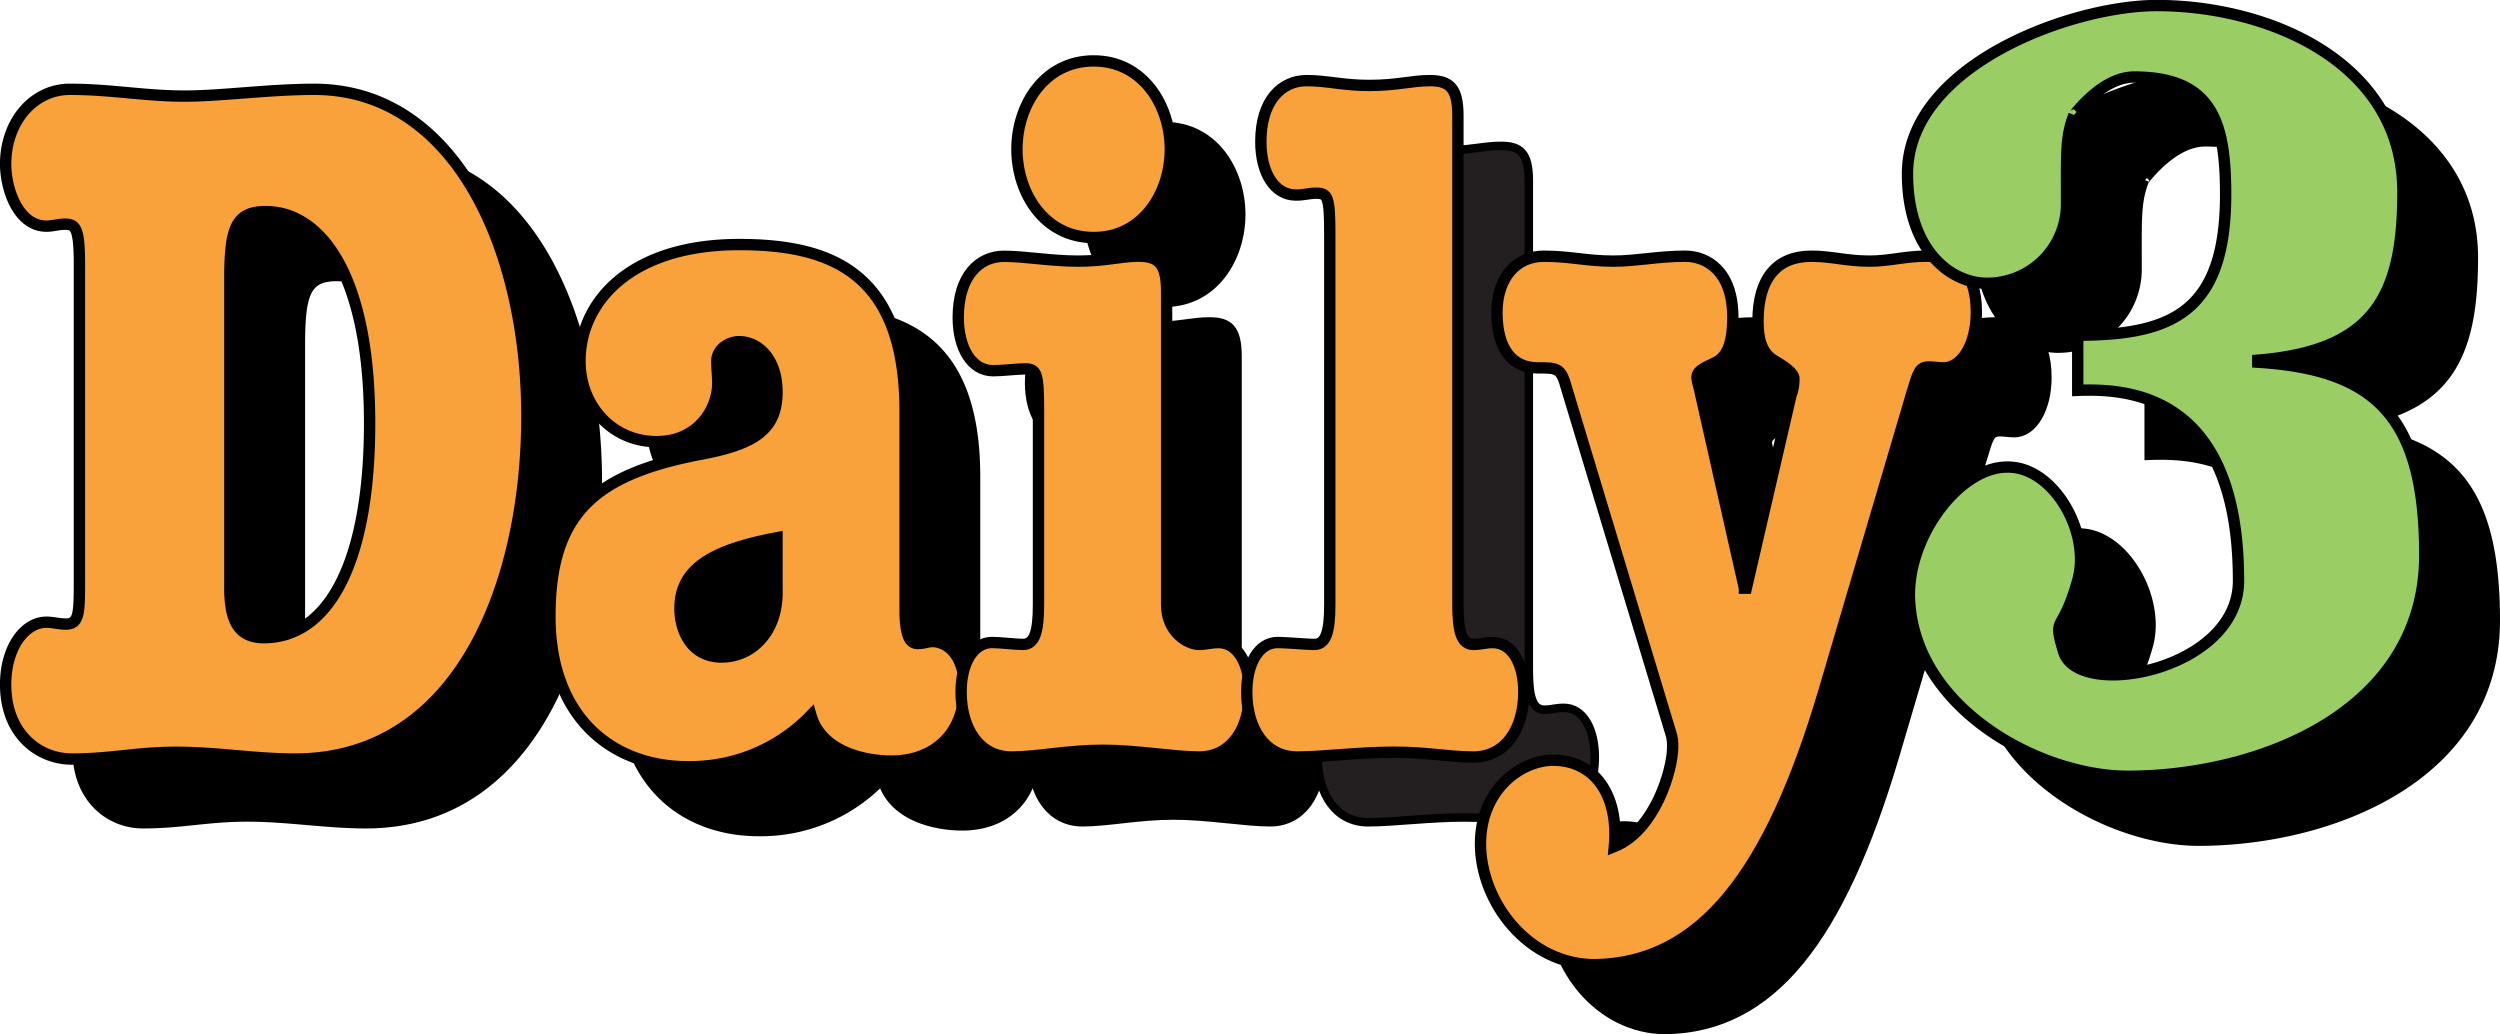
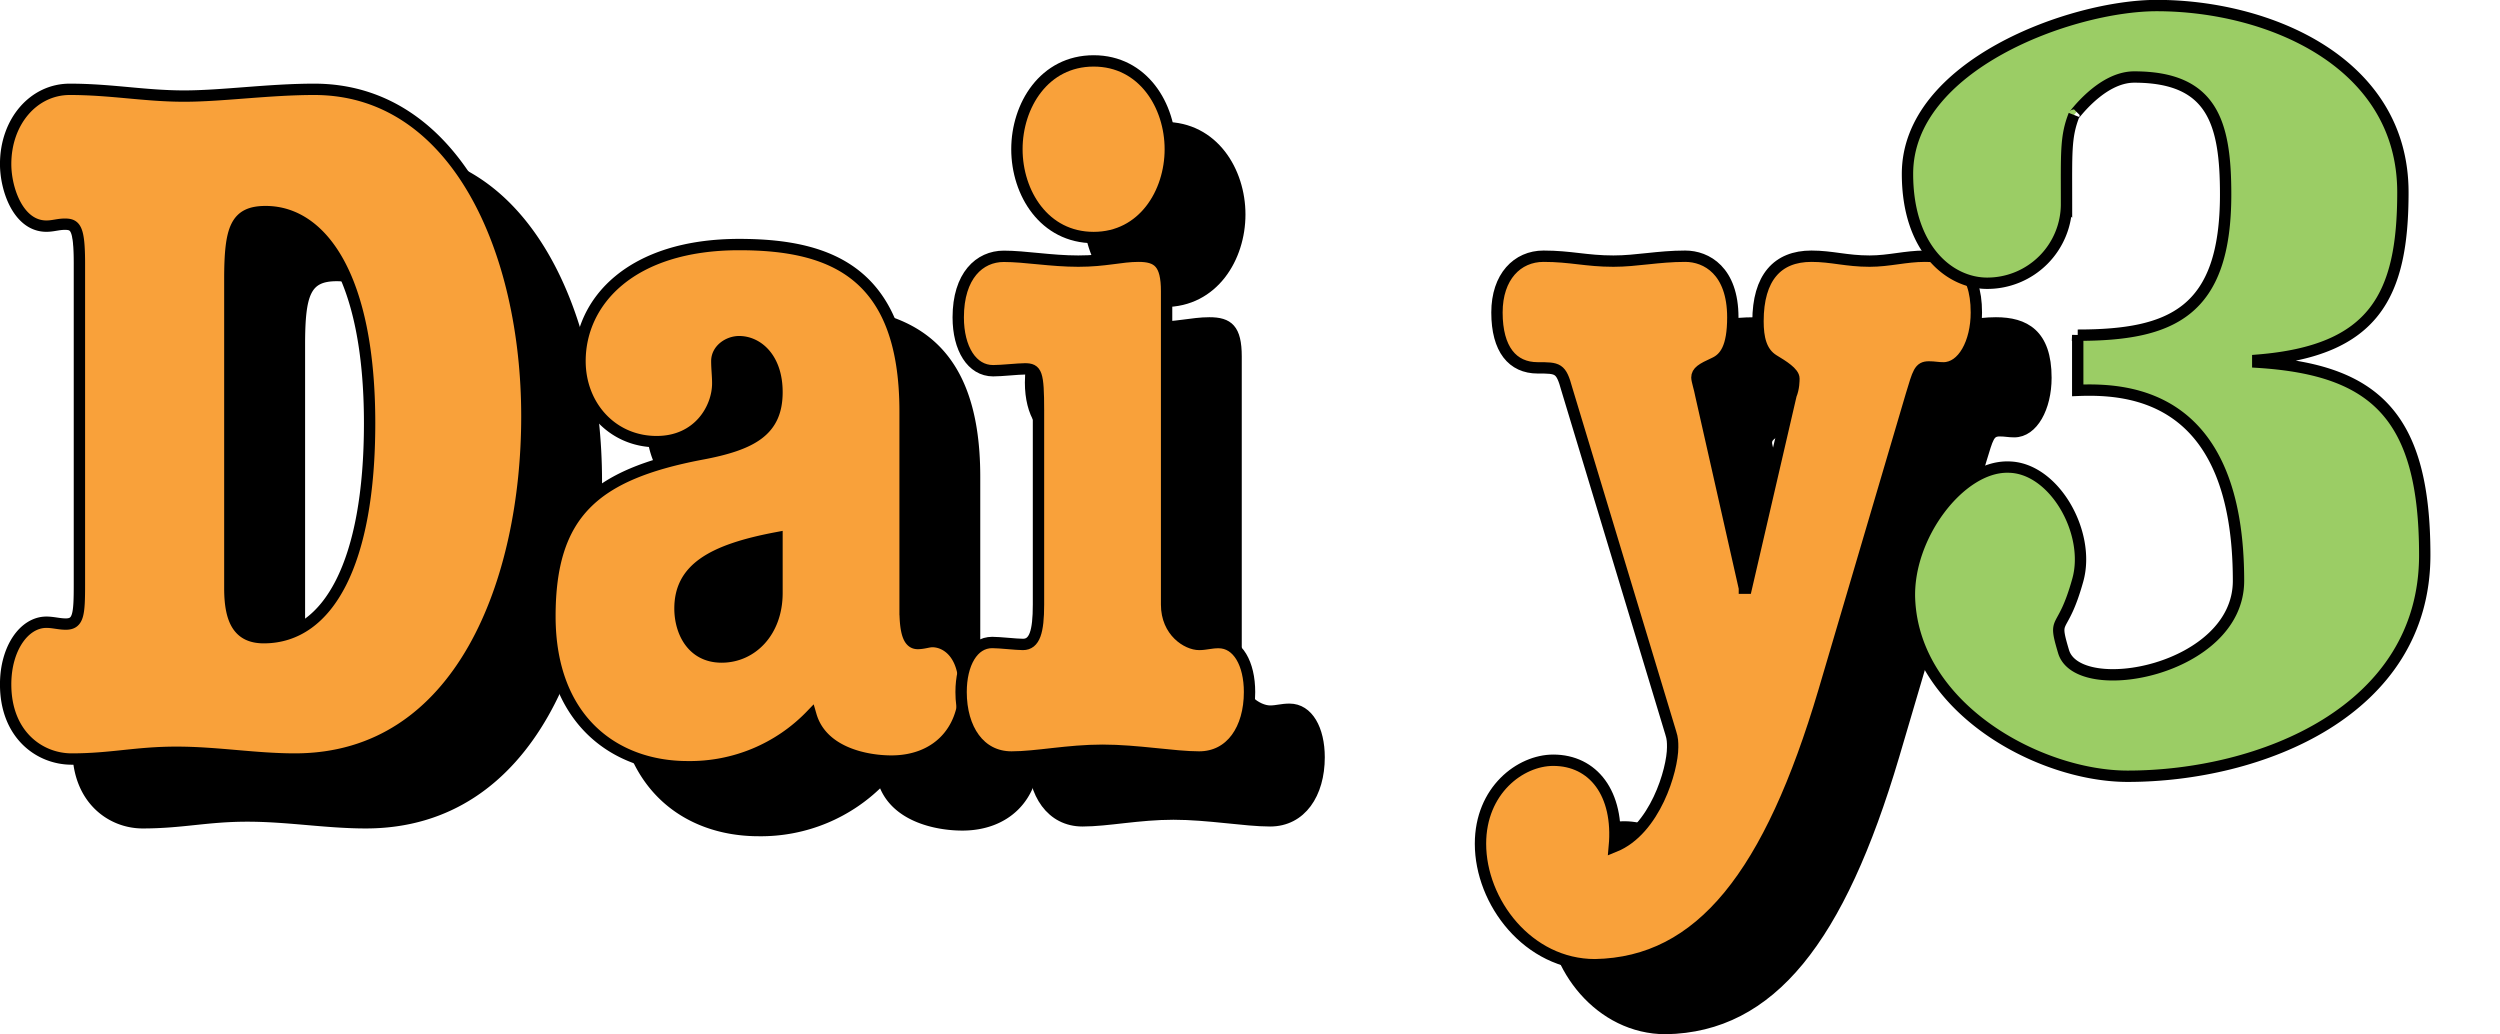
<svg xmlns="http://www.w3.org/2000/svg" id="b" viewBox="0 0 270.08 111.73">
  <defs>
    <style>.d,.g{stroke:#000}.d{stroke-width:.92px}.g{stroke-width:1.226px;fill:#f9a13a}</style>
  </defs>
  <g id="c">
    <path d="M16.24 35.57c0-3.88-.41-4.3-1.57-4.3-.73 0-1.26.21-1.99.21-3.04 0-4.4-3.98-4.4-6.7 0-4.62 3.04-8.08 6.92-8.08 4.5 0 8.07.73 12.37.73 4.09 0 9.12-.73 14.05-.73 15.3 0 22.96 17.4 22.96 35.33 0 17.62-7.03 37.01-25.06 37.01-4.3 0-8.39-.73-12.8-.73-4.4 0-7.02.73-11.31.73-3.46 0-7.13-2.62-7.13-8.07 0-3.88 1.99-6.7 4.4-6.7.73 0 1.36.2 2.1.2 1.36 0 1.46-1.05 1.46-4.3v-34.6ZM32.5 70.6c0 3.67 1.04 5.35 3.67 5.35 7.02 0 11.42-8.18 11.42-23.17 0-15.94-5.24-22.86-11.21-22.86-3.25 0-3.88 1.78-3.88 7.34v33.34ZM105.44 72.9c0 2.83.53 3.67 1.37 3.67.63 0 1.15-.21 1.57-.21 1.47 0 3.46 1.25 3.46 5.03 0 4.82-3.16 7.88-7.88 7.88-2.83 0-7.53-.96-8.69-4.94a18.14 18.14 0 0 1-13.31 5.55c-7.97 0-14.89-5.13-14.89-16.25 0-11.11 4.82-15.3 16.25-17.5 5.77-1.06 8.28-2.63 8.28-6.72 0-3.67-2.1-5.45-4.09-5.45-1.15 0-2.4.84-2.4 2.1 0 .84.1 1.57.1 2.4 0 2.74-2.1 6.3-6.6 6.3-4.83 0-8.29-3.88-8.29-8.7 0-6.4 5.45-12.58 17.2-12.58 10.06 0 17.92 3.14 17.92 18.03V72.9ZM91.6 65.14c-7.23 1.36-10.48 3.46-10.48 7.65 0 2.41 1.26 5.25 4.5 5.25 3.26 0 5.98-2.73 5.98-6.93v-5.97Z" class="d" />
    <path d="M119.85 51.4c0-4.08-.21-4.5-1.47-4.5-.73 0-2.48.2-3.43.2-2.3 0-3.77-2.4-3.77-5.76 0-4.5 2.3-6.6 4.93-6.6 2.3 0 5.1.52 8.04.52 2.93 0 4.61-.53 6.5-.53 2.1 0 3.04.74 3.04 3.78v33.86c0 2.94 2.26 4.3 3.52 4.3.73 0 1.25-.2 2.1-.2 2.1 0 3.35 2.3 3.35 5.34 0 3.98-2 7.02-5.45 7.02-2.73 0-6.67-.73-10.44-.73-3.77 0-7.1.73-9.82.73-3.46 0-5.46-3.04-5.46-7.02 0-3.04 1.26-5.35 3.36-5.35.84 0 2.59.21 3.32.21 1.26 0 1.68-1.36 1.68-4.3V51.4Zm14.24-28.23c0 4.72-2.93 9.54-8.28 9.54s-8.28-4.82-8.28-9.54c0-4.72 2.93-9.54 8.28-9.54s8.28 4.82 8.28 9.54Z" class="d" />
-     <path d="M151.32 32.43c0-4.1-.21-4.51-1.47-4.51-.73 0-1.26.2-2.2.2-2.3 0-3.77-2.4-3.77-5.76 0-4.5 2.3-6.6 4.92-6.6 2.31 0 3.88.52 6.82.52 2.93 0 4.61-.52 6.5-.52 2.1 0 3.04.73 3.04 3.77v52.84c0 2.94.42 4.3 1.68 4.3.73 0 1.25-.2 2.1-.2 2.1 0 3.35 2.3 3.35 5.34 0 3.98-2 7.02-5.45 7.02-2.73 0-4.83-.52-8.6-.52-3.77 0-7.71.52-10.44.52-3.46 0-5.45-3.04-5.45-7.02 0-3.04 1.26-5.35 3.36-5.35.83 0 3.2.21 3.93.21 1.26 0 1.68-1.36 1.68-4.3V32.43Z" style="fill:#231f20;stroke-width:.92px;stroke:#000" />
    <path d="M196.12 70.6h.2l4.83-20.87c.32-.74.32-1.58.32-1.79 0-.62-1.16-1.36-2.2-1.99-1.37-.84-1.68-2.4-1.68-4.2 0-4.7 2.1-7.02 5.76-7.02 2.2 0 3.78.53 6.3.53 2.1 0 3.87-.53 5.97-.53 3.14 0 5.56 1.26 5.56 6.08 0 3.25-1.47 5.98-3.57 5.98-.63 0-.94-.1-1.57-.1-1.05 0-1.15.63-1.89 3.04l-9.43 31.97c-5.88 19.82-13.32 29.36-24.75 29.57-7.23 0-12.37-6.78-12.37-13.07 0-5.77 4.3-9.02 7.86-9.02 4.3 0 7.13 3.57 6.6 9.33 4.41-1.78 6.3-8.31 6.3-10.72 0-.53 0-.95-.21-1.58L176.93 49.1c-.63-2.31-.94-2.31-3.14-2.31-2.73 0-4.4-2-4.4-5.98 0-3.87 2.2-6.08 5.03-6.08 2.93 0 4.6.53 7.54.53 2.52 0 4.83-.53 7.76-.53 2.3 0 5.14 1.58 5.14 6.6 0 3.26-.84 4.41-2 4.94-1.36.63-1.88.94-1.88 1.57 0 .31.32 1.26.42 1.89l4.72 20.86Z" class="d" />
-     <path d="M232.13 43.26c10.14 0 15.97-2.47 15.97-15.2 0-7.78-1.43-12.69-9.88-12.69-3.59 0-6.57 4.3-6.5 4.1-.91 2.36-.8 3.99-.8 9.62a8.56 8.56 0 0 1-8.57 8.57c-4.11 0-8.62-3.74-8.62-11.83 0-11.72 17.7-18.17 26.94-18.17 12.05 0 26.58 6.09 26.58 20.17 0 11.15-3.05 17.12-15.67 18.14v.22c12.73.8 18.04 5.86 18.04 20.85 0 16.9-17.8 23.88-32.11 23.88-9.46 0-23.03-7.29-23.56-19.1-.3-6.83 5.46-14.4 10.64-14.29 4.96 0 8.97 7.1 7.55 12.2-1.69 6.04-2.76 3.66-1.55 7.72 1.57 5.26 18.9 2.05 18.9-7.64 0-20.06-11.73-20.8-17.36-20.57v-5.98Z" class="d" />
    <path d="M8.58 28.52c0-3.88-.42-4.3-1.57-4.3-.74 0-1.26.21-2 .21-3.03 0-4.4-3.98-4.4-6.7 0-4.62 3.04-8.08 6.92-8.08 4.51 0 8.08.73 12.37.73 4.1 0 9.13-.73 14.05-.73 15.31 0 22.97 17.4 22.97 35.33C56.92 62.6 49.89 82 31.86 82c-4.3 0-8.39-.73-12.8-.73-4.4 0-7.02.73-11.32.73-3.46 0-7.13-2.62-7.13-8.07 0-3.88 2-6.71 4.4-6.71.74 0 1.37.2 2.1.2 1.37 0 1.47-1.04 1.47-4.29v-34.6Zm16.25 35.02c0 3.67 1.05 5.35 3.67 5.35 7.03 0 11.43-8.18 11.43-23.17 0-15.94-5.24-22.86-11.22-22.86-3.25 0-3.88 1.78-3.88 7.34v33.34ZM97.78 65.85c0 2.83.52 3.67 1.36 3.67.63 0 1.16-.21 1.58-.21 1.46 0 3.46 1.25 3.46 5.03 0 4.82-3.17 7.88-7.88 7.88-2.83 0-7.54-.96-8.69-4.94a18.14 18.14 0 0 1-13.32 5.55c-7.96 0-14.88-5.14-14.88-16.25s4.82-15.3 16.25-17.5c5.76-1.06 8.28-2.63 8.28-6.72 0-3.67-2.1-5.45-4.09-5.45-1.15 0-2.41.84-2.41 2.1 0 .83.1 1.57.1 2.4 0 2.73-2.1 6.3-6.6 6.3-4.82 0-8.28-3.88-8.28-8.7 0-6.4 5.45-12.59 17.2-12.59 10.06 0 17.92 3.15 17.92 18.04v21.39Zm-13.84-7.76c-7.23 1.36-10.48 3.46-10.48 7.65 0 2.41 1.25 5.24 4.5 5.24 3.26 0 5.98-2.72 5.98-6.92V58.1Z" class="g" />
    <path d="M112.19 44.35c0-4.09-.21-4.5-1.47-4.5-.74 0-2.49.2-3.43.2-2.3 0-3.77-2.4-3.77-5.76 0-4.51 2.3-6.6 4.92-6.6 2.31 0 5.1.52 8.05.52 2.93 0 4.6-.53 6.5-.53 2.1 0 3.04.74 3.04 3.78v33.86c0 2.94 2.25 4.3 3.51 4.3.74 0 1.26-.2 2.1-.2 2.1 0 3.35 2.3 3.35 5.34 0 3.98-1.99 7.02-5.45 7.02-2.72 0-6.66-.73-10.43-.73-3.78 0-7.1.73-9.83.73-3.46 0-5.45-3.04-5.45-7.02 0-3.04 1.26-5.35 3.36-5.35.83 0 2.58.21 3.32.21 1.26 0 1.68-1.36 1.68-4.3V44.35Zm14.24-28.23c0 4.72-2.94 9.54-8.28 9.54-5.35 0-8.29-4.82-8.29-9.54 0-4.72 2.94-9.54 8.29-9.54 5.34 0 8.28 4.82 8.28 9.54Z" class="g" />
-     <path d="M143.66 25.38c0-4.1-.21-4.51-1.47-4.51-.74 0-1.26.2-2.2.2-2.31 0-3.78-2.4-3.78-5.76 0-4.5 2.3-6.6 4.93-6.6 2.3 0 3.88.52 6.81.52 2.94 0 4.62-.52 6.5-.52 2.1 0 3.05.73 3.05 3.77v52.84c0 2.94.41 4.3 1.67 4.3.74 0 1.26-.2 2.1-.2 2.1 0 3.35 2.3 3.35 5.34 0 3.98-1.99 7.02-5.45 7.02-2.72 0-4.82-.52-8.6-.52-3.77 0-7.7.52-10.43.52-3.46 0-5.45-3.04-5.45-7.02 0-3.04 1.26-5.35 3.35-5.35.84 0 3.2.21 3.94.21 1.26 0 1.68-1.36 1.68-4.3V25.38Z" class="g" />
    <path d="M188.45 63.54h.21l4.83-20.86c.31-.74.31-1.58.31-1.79 0-.63-1.15-1.36-2.2-1.99-1.36-.84-1.68-2.41-1.68-4.2 0-4.71 2.1-7.02 5.77-7.02 2.2 0 3.77.53 6.29.53 2.1 0 3.88-.53 5.97-.53 3.15 0 5.56 1.26 5.56 6.08 0 3.25-1.46 5.98-3.56 5.98-.63 0-.95-.1-1.57-.1-1.05 0-1.16.62-1.9 3.04l-9.43 31.97c-5.87 19.82-13.31 29.36-24.74 29.57-7.24 0-12.37-6.78-12.37-13.07 0-5.77 4.3-9.02 7.86-9.02 4.3 0 7.13 3.56 6.6 9.33 4.4-1.78 6.3-8.31 6.3-10.73 0-.52 0-.94-.21-1.57l-11.22-37.11c-.63-2.31-.95-2.31-3.15-2.31-2.72 0-4.4-2-4.4-5.98 0-3.87 2.2-6.08 5.03-6.08 2.94 0 4.61.53 7.55.53 2.52 0 4.82-.53 7.76-.53 2.3 0 5.14 1.58 5.14 6.6 0 3.26-.84 4.41-2 4.94-1.36.62-1.88.94-1.88 1.57 0 .31.31 1.26.42 1.89l4.71 20.86Z" class="g" />
    <path d="M224.46 36.21c10.14 0 15.98-2.48 15.98-15.2 0-7.78-1.43-12.69-9.88-12.69-3.6 0-6.58 4.3-6.5 4.1-.92 2.36-.81 3.99-.81 9.62a8.56 8.56 0 0 1-8.57 8.56c-4.1 0-8.61-3.74-8.61-11.82C206.07 7.06 223.77.6 233 .6c12.05 0 26.59 6.09 26.59 20.17 0 11.15-3.06 17.12-15.68 18.14v.22c12.73.8 18.04 5.86 18.04 20.84 0 16.9-17.8 23.89-32.1 23.89-9.47 0-23.03-7.29-23.56-19.1-.3-6.83 5.46-14.4 10.64-14.3 4.96 0 8.97 7.1 7.54 12.2-1.68 6.05-2.75 3.67-1.54 7.73 1.57 5.26 18.9 2.05 18.9-7.64 0-20.06-11.74-20.8-17.37-20.58v-5.97Z" style="stroke-width:1.226px;fill:#9bcd65;stroke:#000" />
  </g>
</svg>